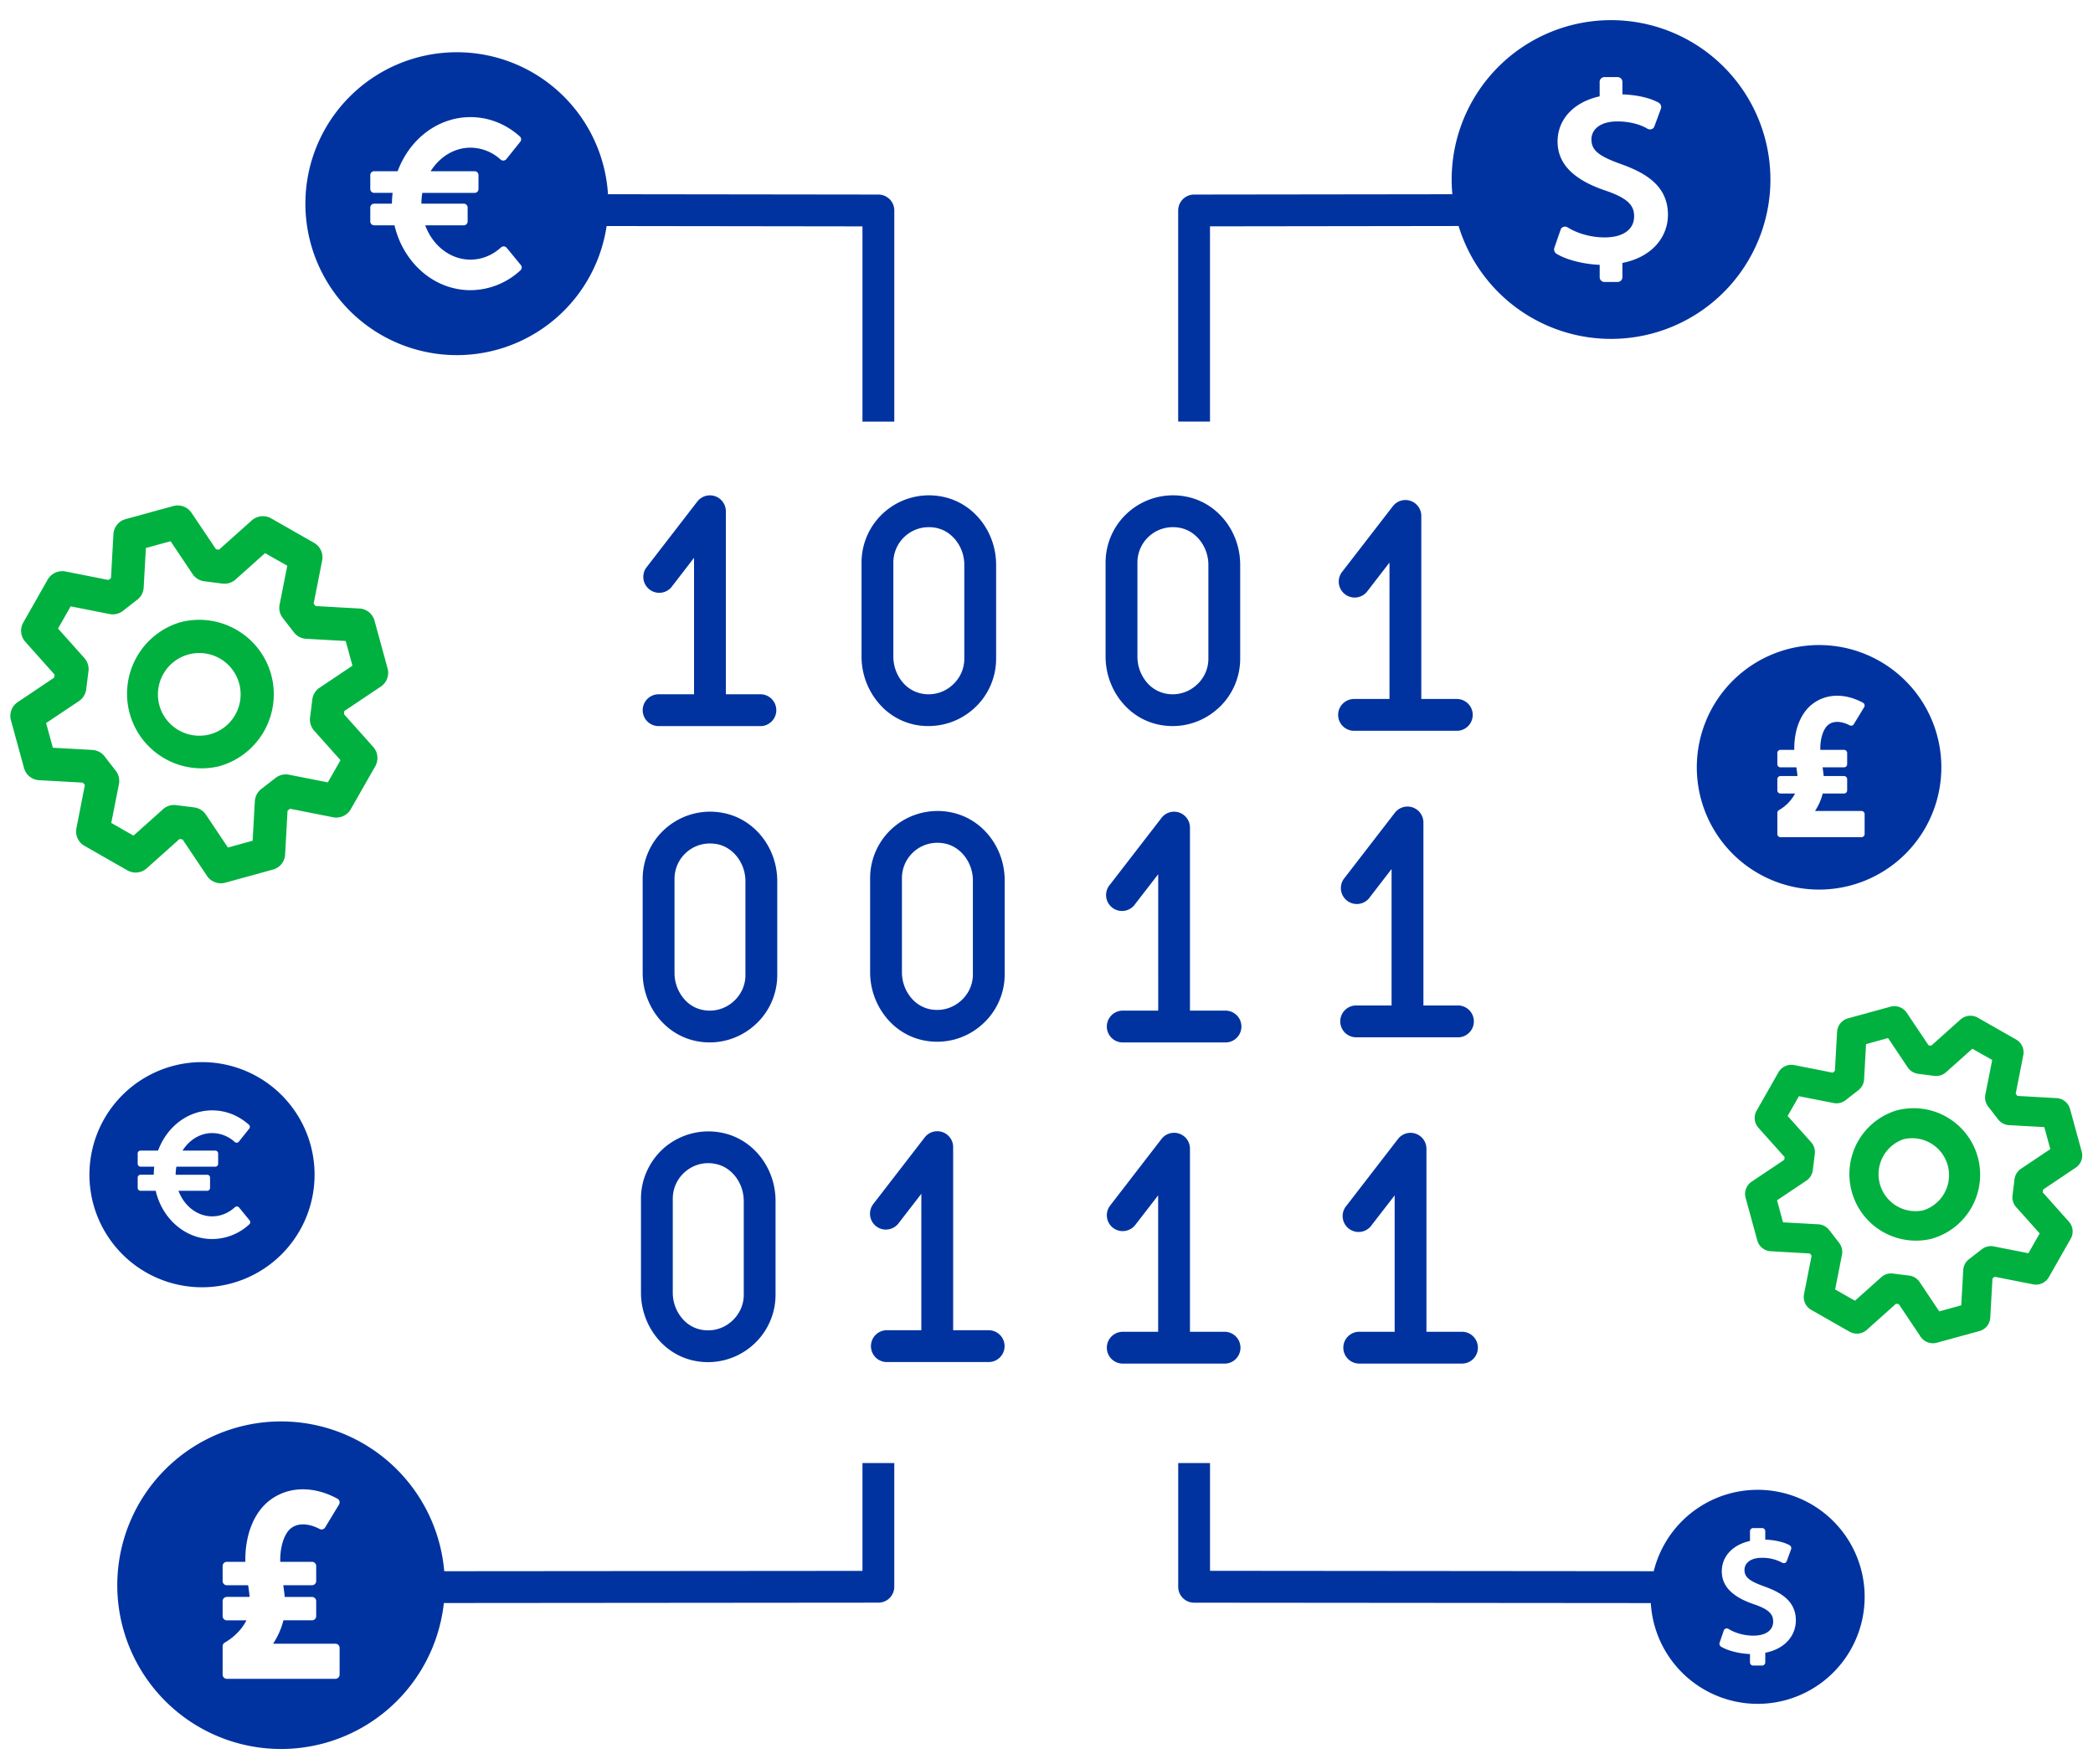
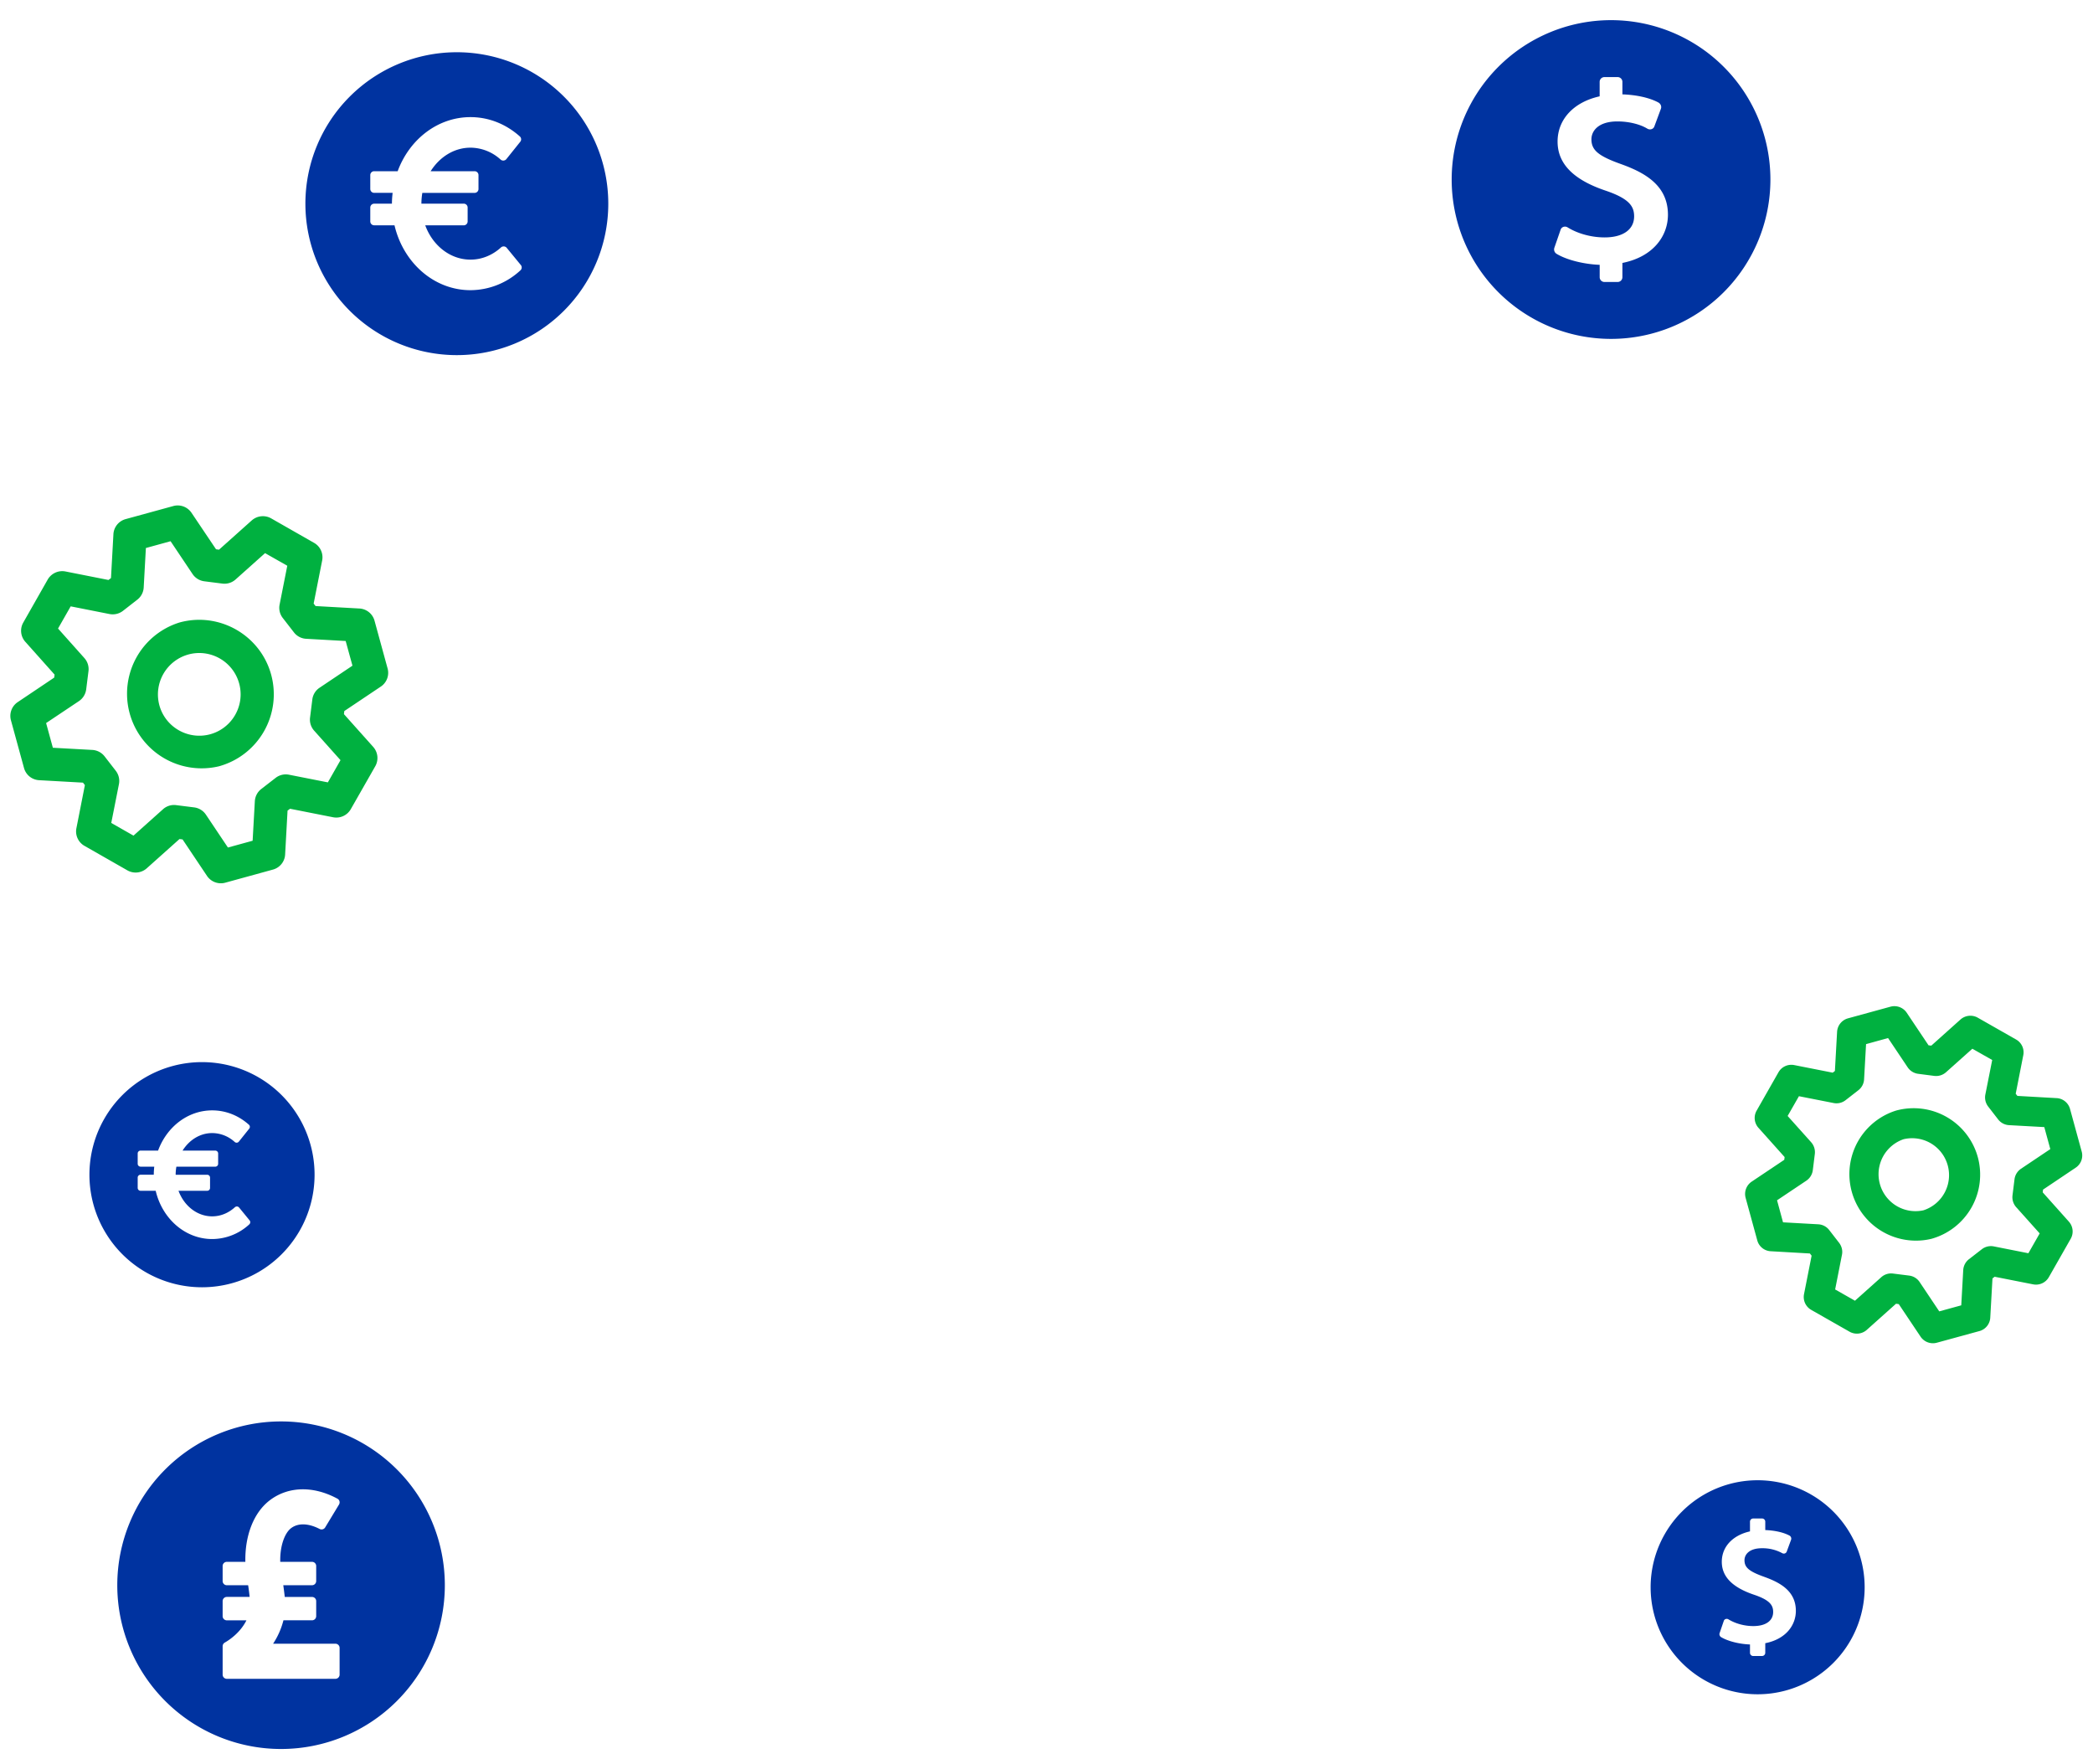
<svg xmlns="http://www.w3.org/2000/svg" width="70" height="59">
  <defs />
  <g fill="none" fill-rule="evenodd">
-     <path fill="#0033A0" d="M13.083 53.614l16.294-.014a.532.532 0 00.532-.532V48.93h-1.064v3.607l-15.812.013m6.122-44.992l9.69.013V14.1h1.065V7.039a.533.533 0 00-.532-.532l-10.173-.013m30.902 0l-10.17.013a.533.533 0 00-.533.532v7.06h1.064V7.57l9.69-.013m6.121 44.992l-15.81-.014V48.93h-1.064v4.14c0 .293.238.531.53.531l16.294.014m-16.79-26.44a.53.53 0 00-.593.18l-1.716 2.222a.533.533 0 10.841.65l.765-.989V33.8H37.55a.532.532 0 100 1.064h3.437a.532.532 0 100-1.064h-1.189v-6.12a.531.531 0 00-.359-.504m-6.373 17.313h-1.188v-6.122a.531.531 0 00-.953-.325l-1.716 2.223a.533.533 0 00.094.747c.233.18.567.135.747-.097l.764-.99v4.564h-1.185a.533.533 0 000 1.064h3.437a.532.532 0 100-1.064m7.92.052h-1.188v-6.122a.531.531 0 00-.953-.325l-1.716 2.224a.533.533 0 00.095.746.534.534 0 00.746-.097l.764-.989v4.563H37.55a.532.532 0 100 1.064h3.437a.533.533 0 000-1.064m6.361-6.625a.529.529 0 00-.593.178l-1.717 2.223a.533.533 0 10.842.65l.764-.988v4.561h-1.185a.532.532 0 100 1.064h3.437a.53.53 0 100-1.064h-1.189v-6.12a.531.531 0 00-.36-.504m-2.061-14.539a.532.532 0 100 1.064h3.437a.532.532 0 100-1.064h-1.188v-6.121a.531.531 0 00-.953-.324l-1.717 2.222a.533.533 0 00.842.65l.764-.99v4.563h-1.185zm.071 10.25a.532.532 0 100 1.065h3.436a.533.533 0 000-1.064h-1.187v-6.122a.533.533 0 00-.954-.325l-1.716 2.223a.533.533 0 00.842.65l.763-.99v4.564h-1.184zM22.027 23.22a.532.532 0 100 1.064h3.436a.533.533 0 000-1.064h-1.187v-6.122a.533.533 0 00-.954-.325l-1.716 2.223a.533.533 0 00.842.65l.764-.99v4.564h-1.185zm7.851-4.403a1.183 1.183 0 011.185-1.186c.08 0 .164.007.245.024.538.105.943.637.943 1.235v3.144c0 .35-.159.684-.437.911a1.177 1.177 0 01-.993.251 1.111 1.111 0 01-.579-.318 1.333 1.333 0 01-.364-.918v-3.143zm-.401 4.798a2.142 2.142 0 001.577.667c.52 0 1.027-.178 1.436-.515a2.241 2.241 0 00.825-1.733V18.89c0-1.116-.758-2.077-1.801-2.28a2.261 2.261 0 00-1.88.47 2.244 2.244 0 00-.82 1.737v3.143a2.4 2.4 0 00.663 1.655zm8.564-4.798a1.183 1.183 0 011.185-1.186c.08 0 .163.007.245.024.538.105.943.637.943 1.235v3.144c0 .35-.159.684-.438.911a1.175 1.175 0 01-.993.251 1.111 1.111 0 01-.578-.318 1.333 1.333 0 01-.364-.918v-3.143zm.737 5.423a2.254 2.254 0 001.875-.474 2.241 2.241 0 00.825-1.732V18.89c0-1.116-.759-2.077-1.802-2.28a2.261 2.261 0 00-1.88.47 2.244 2.244 0 00-.82 1.737v3.143c0 .617.242 1.22.663 1.655.313.326.707.541 1.139.625zm-13.847 8.374c0 .35-.158.683-.436.911a1.18 1.18 0 01-.994.251 1.09 1.09 0 01-.579-.32 1.327 1.327 0 01-.363-.917v-3.143a1.182 1.182 0 011.185-1.186c.08 0 .163.008.246.023.536.107.941.639.941 1.237v3.144zm1.064-3.144c0-1.118-.758-2.077-1.801-2.28a2.259 2.259 0 00-1.878.47 2.244 2.244 0 00-.822 1.736v3.143c0 .618.242 1.22.663 1.657.313.323.707.54 1.14.624a2.253 2.253 0 001.874-.474 2.241 2.241 0 00.824-1.732V29.47zm-1.12 10.694v3.143c0 .35-.16.682-.438.912-.28.232-.634.32-.993.25a1.09 1.09 0 01-.579-.32 1.327 1.327 0 01-.364-.916V40.09c0-.357.158-.69.434-.917a1.17 1.17 0 01.997-.246c.538.105.942.637.942 1.237m-3.437-.074v3.143c0 .616.242 1.22.663 1.656.313.324.707.54 1.139.624a2.26 2.26 0 001.875-.472 2.245 2.245 0 00.824-1.734v-3.143c0-1.118-.758-2.077-1.801-2.281a2.266 2.266 0 00-1.88.469 2.25 2.25 0 00-.82 1.738m8.728-10.717a1.181 1.181 0 011.186-1.186c.08 0 .163.007.245.024.537.105.942.637.942 1.236v3.143c0 .352-.158.684-.437.912-.28.232-.634.32-.993.252a1.105 1.105 0 01-.579-.32 1.33 1.33 0 01-.364-.917v-3.144zm.738 5.424a2.245 2.245 0 001.874-.474 2.241 2.241 0 00.825-1.733v-3.143c0-1.117-.758-2.076-1.801-2.28a2.265 2.265 0 00-1.88.469 2.246 2.246 0 00-.82 1.737v3.144a2.4 2.4 0 00.663 1.655c.313.325.707.54 1.139.625zm31.459-6.903a.104.104 0 01-.104.104h-2.711a.104.104 0 01-.104-.104v-.708c0-.038.02-.074.052-.091a1.4 1.4 0 00.542-.557h-.49a.104.104 0 01-.104-.104v-.375c0-.058.047-.104.105-.104h.568a4.024 4.024 0 00-.037-.292h-.531a.105.105 0 01-.105-.105v-.374c0-.059.047-.105.105-.105h.462c-.013-.643.202-1.235.624-1.547.46-.342 1.08-.35 1.673-.03a.099.099 0 01.051.064.108.108 0 01-.01.082L62 24.22a.103.103 0 01-.136.039c-.279-.145-.535-.154-.71-.024-.157.117-.284.435-.274.844h.793c.059 0 .105.046.105.105v.374a.105.105 0 01-.105.105h-.717c.014.091.027.193.037.292h.68c.059 0 .105.047.105.104v.375a.104.104 0 01-.105.104h-.712a1.925 1.925 0 01-.258.585h1.555c.057 0 .104.046.104.104v.667zm-1.46-6.32a4.089 4.089 0 10.001 8.177 4.089 4.089 0 000-8.177z" />
-     <path fill="#0033A0" d="M17.406 9.041a2.472 2.472 0 01-1.67.664c-1.225 0-2.25-.923-2.542-2.17h-.68a.13.13 0 01-.13-.13V6.94a.13.13 0 01.13-.128h.594c0-.124.01-.243.023-.362h-.617a.13.13 0 01-.13-.13v-.464a.13.13 0 01.13-.13h.786c.39-1.06 1.334-1.809 2.436-1.809.626 0 1.2.243 1.651.647.05.045.057.122.014.176l-.466.582a.135.135 0 01-.192.015 1.506 1.506 0 00-1.007-.398c-.55 0-1.034.313-1.333.787h1.47a.13.13 0 01.13.13v.465a.13.13 0 01-.13.13h-1.748a2.15 2.15 0 00-.031.36h1.416a.13.13 0 01.13.13v.465a.13.13 0 01-.13.13h-1.288c.247.674.833 1.147 1.514 1.147.385 0 .74-.153 1.02-.408a.133.133 0 01.191.014l.473.576a.128.128 0 01-.014.176m-2.128-7.294a5.064 5.064 0 10.002 10.13 5.064 5.064 0 00-.002-10.13m38.983 7.047v.477a.16.16 0 01-.16.16h-.44a.16.16 0 01-.16-.16v-.414c-.53-.02-1.105-.164-1.438-.366a.172.172 0 01-.078-.203l.211-.61a.146.146 0 01.093-.09.164.164 0 01.135.014l.047.028c.336.196.772.31 1.195.31.618 0 .987-.264.987-.705 0-.329-.156-.586-.938-.854-1.09-.364-1.622-.903-1.622-1.645 0-.76.558-1.328 1.407-1.514v-.483a.16.16 0 01.16-.161h.44a.16.16 0 01.161.16v.418c.468.017.9.11 1.2.27.081.044.117.133.087.213l-.22.594a.145.145 0 01-.092.086.166.166 0 01-.133-.012l-.046-.026c-.187-.107-.538-.22-.963-.22-.643 0-.869.323-.869.597 0 .366.233.561.999.833.772.28 1.56.699 1.56 1.691 0 .702-.481 1.404-1.523 1.612m-.38-8.12a5.33 5.33 0 00-5.33 5.33 5.33 5.33 0 105.33-5.33M11.358 56.007a.14.14 0 01-.14.14H7.586a.14.14 0 01-.14-.14v-.95c0-.049.027-.096.07-.121.155-.087.522-.334.726-.745h-.656a.14.14 0 01-.14-.14v-.503a.14.14 0 01.14-.14h.763a7.552 7.552 0 00-.05-.391h-.713a.14.14 0 01-.14-.14v-.503a.14.14 0 01.14-.139h.62c-.018-.862.269-1.654.836-2.073.617-.457 1.447-.47 2.242-.04a.139.139 0 01.07.087.145.145 0 01-.016.11l-.463.765a.14.14 0 01-.184.052c-.374-.194-.716-.205-.951-.031-.21.155-.38.582-.367 1.13h1.062c.078 0 .14.062.14.139v.503a.14.14 0 01-.14.14h-.961c.018.123.035.259.05.392h.911c.078 0 .14.062.14.139v.502c0 .079-.062.14-.14.14H9.48a2.59 2.59 0 01-.346.783h2.084a.14.14 0 01.14.14v.894zM9.4 47.539a5.477 5.477 0 100 10.955 5.477 5.477 0 000-10.955zm49.639 7.737v.32c0 .06-.048.108-.107.108h-.297a.107.107 0 01-.107-.107v-.279c-.355-.012-.74-.109-.964-.244a.115.115 0 01-.052-.136l.141-.411a.099.099 0 01.063-.06.11.11 0 01.09.01l.031.018c.227.132.518.208.803.208.415 0 .663-.177.663-.472 0-.222-.107-.395-.63-.573-.732-.245-1.088-.606-1.088-1.105 0-.511.375-.891.943-1.017v-.324c0-.059.048-.107.107-.107h.297c.06 0 .107.048.107.107v.28c.314.012.604.075.805.182a.117.117 0 01.058.144l-.147.399a.104.104 0 01-.062.057.112.112 0 01-.088-.01l-.032-.017a1.382 1.382 0 00-.646-.147c-.43 0-.583.216-.583.4 0 .247.156.377.67.56.517.187 1.048.468 1.048 1.134 0 .472-.324.943-1.023 1.082m-.256-5.45a3.579 3.579 0 10.002 7.158 3.579 3.579 0 00-.002-7.158M8.34 40.946a1.84 1.84 0 01-1.243.493c-.91 0-1.673-.686-1.89-1.614h-.505a.096.096 0 01-.097-.096v-.345c0-.053.043-.096.097-.096h.441c0-.092.007-.18.016-.27h-.457a.096.096 0 01-.097-.095v-.347c0-.052.043-.095.097-.095h.585c.29-.789.99-1.345 1.81-1.345.466 0 .893.18 1.228.48a.095.095 0 01.011.13l-.347.434a.096.096 0 01-.142.01 1.124 1.124 0 00-.75-.295c-.408 0-.769.232-.991.586h1.093c.053 0 .097.043.097.095v.347a.096.096 0 01-.097.096h-1.3a1.564 1.564 0 00-.024.27h1.054c.053 0 .096.042.096.095v.345a.095.095 0 01-.096.096H5.97c.185.501.62.855 1.126.855.287 0 .55-.114.76-.305a.102.102 0 01.072-.025.098.098 0 01.069.036l.352.43a.096.096 0 01-.01.13m-1.583-5.424a3.765 3.765 0 100 7.53 3.765 3.765 0 000-7.53" />
+     <path fill="#0033A0" d="M17.406 9.041a2.472 2.472 0 01-1.67.664c-1.225 0-2.25-.923-2.542-2.17h-.68a.13.13 0 01-.13-.13V6.94a.13.13 0 01.13-.128h.594c0-.124.01-.243.023-.362h-.617a.13.13 0 01-.13-.13v-.464a.13.13 0 01.13-.13h.786c.39-1.06 1.334-1.809 2.436-1.809.626 0 1.2.243 1.651.647.05.045.057.122.014.176l-.466.582a.135.135 0 01-.192.015 1.506 1.506 0 00-1.007-.398c-.55 0-1.034.313-1.333.787h1.47a.13.13 0 01.13.13v.465a.13.13 0 01-.13.13h-1.748a2.15 2.15 0 00-.031.36h1.416a.13.13 0 01.13.13v.465a.13.13 0 01-.13.13h-1.288c.247.674.833 1.147 1.514 1.147.385 0 .74-.153 1.02-.408a.133.133 0 01.191.014l.473.576a.128.128 0 01-.014.176m-2.128-7.294a5.064 5.064 0 10.002 10.13 5.064 5.064 0 00-.002-10.13m38.983 7.047v.477a.16.16 0 01-.16.16h-.44a.16.16 0 01-.16-.16v-.414c-.53-.02-1.105-.164-1.438-.366a.172.172 0 01-.078-.203l.211-.61a.146.146 0 01.093-.09.164.164 0 01.135.014l.047.028c.336.196.772.31 1.195.31.618 0 .987-.264.987-.705 0-.329-.156-.586-.938-.854-1.09-.364-1.622-.903-1.622-1.645 0-.76.558-1.328 1.407-1.514v-.483a.16.16 0 01.16-.161h.44a.16.16 0 01.161.16v.418c.468.017.9.11 1.2.27.081.044.117.133.087.213l-.22.594a.145.145 0 01-.092.086.166.166 0 01-.133-.012l-.046-.026c-.187-.107-.538-.22-.963-.22-.643 0-.869.323-.869.597 0 .366.233.561.999.833.772.28 1.56.699 1.56 1.691 0 .702-.481 1.404-1.523 1.612m-.38-8.12a5.33 5.33 0 00-5.33 5.33 5.33 5.33 0 105.33-5.33M11.358 56.007a.14.14 0 01-.14.14H7.586a.14.14 0 01-.14-.14v-.95c0-.049.027-.096.07-.121.155-.087.522-.334.726-.745h-.656a.14.14 0 01-.14-.14v-.503a.14.14 0 01.14-.14h.763a7.552 7.552 0 00-.05-.391h-.713a.14.14 0 01-.14-.14v-.503a.14.14 0 01.14-.139h.62c-.018-.862.269-1.654.836-2.073.617-.457 1.447-.47 2.242-.04a.139.139 0 01.07.087.145.145 0 01-.016.11l-.463.765a.14.14 0 01-.184.052c-.374-.194-.716-.205-.951-.031-.21.155-.38.582-.367 1.13h1.062c.078 0 .14.062.14.139v.503a.14.14 0 01-.14.14h-.961c.018.123.035.259.05.392h.911c.078 0 .14.062.14.139v.502c0 .079-.062.14-.14.14H9.48a2.59 2.59 0 01-.346.783h2.084a.14.14 0 01.14.14v.894zM9.4 47.539a5.477 5.477 0 100 10.955 5.477 5.477 0 000-10.955zm49.639 7.737c0 .06-.048.108-.107.108h-.297a.107.107 0 01-.107-.107v-.279c-.355-.012-.74-.109-.964-.244a.115.115 0 01-.052-.136l.141-.411a.099.099 0 01.063-.06.11.11 0 01.09.01l.031.018c.227.132.518.208.803.208.415 0 .663-.177.663-.472 0-.222-.107-.395-.63-.573-.732-.245-1.088-.606-1.088-1.105 0-.511.375-.891.943-1.017v-.324c0-.059.048-.107.107-.107h.297c.06 0 .107.048.107.107v.28c.314.012.604.075.805.182a.117.117 0 01.058.144l-.147.399a.104.104 0 01-.062.057.112.112 0 01-.088-.01l-.032-.017a1.382 1.382 0 00-.646-.147c-.43 0-.583.216-.583.4 0 .247.156.377.67.56.517.187 1.048.468 1.048 1.134 0 .472-.324.943-1.023 1.082m-.256-5.45a3.579 3.579 0 10.002 7.158 3.579 3.579 0 00-.002-7.158M8.34 40.946a1.84 1.84 0 01-1.243.493c-.91 0-1.673-.686-1.89-1.614h-.505a.096.096 0 01-.097-.096v-.345c0-.053.043-.096.097-.096h.441c0-.092.007-.18.016-.27h-.457a.096.096 0 01-.097-.095v-.347c0-.052.043-.095.097-.095h.585c.29-.789.99-1.345 1.81-1.345.466 0 .893.18 1.228.48a.095.095 0 01.011.13l-.347.434a.096.096 0 01-.142.01 1.124 1.124 0 00-.75-.295c-.408 0-.769.232-.991.586h1.093c.053 0 .097.043.097.095v.347a.096.096 0 01-.097.096h-1.3a1.564 1.564 0 00-.024.27h1.054c.053 0 .096.042.096.095v.345a.095.095 0 01-.096.096H5.97c.185.501.62.855 1.126.855.287 0 .55-.114.76-.305a.102.102 0 01.072-.025.098.098 0 01.069.036l.352.43a.096.096 0 01-.01.13m-1.583-5.424a3.765 3.765 0 100 7.53 3.765 3.765 0 000-7.53" />
    <path fill="#00B140" d="M64.858 43.858l.736-.202.066-1.18a.496.496 0 01.192-.363l.43-.333a.496.496 0 01.4-.095l1.157.229.378-.663-.788-.88a.499.499 0 01-.121-.393l.067-.54a.5.5 0 01.216-.349l.981-.658-.201-.736-1.179-.065a.492.492 0 01-.364-.191l-.333-.43a.5.5 0 01-.096-.4l.23-1.158-.664-.377-.88.786a.5.5 0 01-.393.123l-.54-.07a.5.5 0 01-.349-.215l-.657-.981-.736.203-.066 1.177a.494.494 0 01-.19.364l-.43.335a.494.494 0 01-.4.094l-1.159-.228-.378.661.788.88a.5.5 0 01.121.394l-.067.54a.5.5 0 01-.216.35l-.98.656.2.737 1.18.066a.494.494 0 01.363.19l.333.43c.088.115.124.26.095.4l-.228 1.159.663.377.88-.787a.493.493 0 01.392-.122l.54.068c.142.018.27.095.35.215l.657.982zm1.343.659l-1.425.39a.498.498 0 01-.542-.202l-.73-1.09-.092-.012-.979.875a.497.497 0 01-.575.06l-1.282-.73a.495.495 0 01-.241-.526l.254-1.286-.057-.074-1.31-.075a.492.492 0 01-.45-.362l-.39-1.424a.496.496 0 01.203-.542l1.09-.73.011-.092-.875-.978a.493.493 0 01-.06-.576l.73-1.282a.496.496 0 01.527-.24l1.287.254.073-.057.073-1.309a.497.497 0 01.364-.451l1.423-.39a.497.497 0 01.542.202l.73 1.09.093.01.976-.874a.499.499 0 01.577-.06l1.282.73a.492.492 0 01.24.527l-.253 1.287.057.072 1.31.074c.212.01.394.158.45.363l.39 1.424a.491.491 0 01-.203.541l-1.09.732-.01.092.874.979c.142.159.167.39.06.575l-.73 1.282a.494.494 0 01-.527.24L66.71 42.7l-.072.056-.074 1.312a.494.494 0 01-.362.449z" />
    <path fill="#00B140" d="M63.676 38.097a1.236 1.236 0 00.652 2.381 1.235 1.235 0 00-.652-2.38m.915 3.335a2.226 2.226 0 01-1.176-4.291 2.226 2.226 0 012.732 1.557 2.227 2.227 0 01-1.556 2.734M7.623 28.345l.826-.227.074-1.322a.556.556 0 01.213-.407l.482-.373a.55.55 0 01.448-.106l1.299.256.423-.743-.882-.987a.554.554 0 01-.136-.44l.076-.605a.55.55 0 01.242-.39l1.1-.738-.227-.825-1.32-.074a.552.552 0 01-.41-.214l-.374-.482a.554.554 0 01-.106-.447l.257-1.3-.743-.422-.987.882a.556.556 0 01-.44.137l-.604-.077a.555.555 0 01-.392-.24l-.737-1.1-.826.227-.073 1.319a.551.551 0 01-.212.407l-.482.376a.559.559 0 01-.45.106l-1.298-.257-.423.742.882.989a.552.552 0 01.136.438l-.076.606a.56.56 0 01-.241.393l-1.1.735.226.826 1.32.073a.56.56 0 01.409.214l.374.482c.098.127.138.29.107.448l-.257 1.298.744.424.986-.882a.55.55 0 01.439-.138l.605.076a.557.557 0 01.392.243l.736 1.099zm1.505.738l-1.597.439a.558.558 0 01-.608-.228l-.817-1.22-.103-.013-1.096.98a.558.558 0 01-.646.068l-1.436-.82a.554.554 0 01-.27-.588l.284-1.444-.064-.082-1.468-.082a.554.554 0 01-.504-.407L.366 24.09a.555.555 0 01.226-.608l1.221-.82.013-.1-.98-1.098a.553.553 0 01-.067-.644l.817-1.438a.562.562 0 01.592-.27l1.44.285.084-.064.081-1.466a.556.556 0 01.407-.505l1.598-.438c.23-.063.474.03.607.226l.82 1.22.1.014 1.096-.98a.562.562 0 01.647-.068l1.437.82a.555.555 0 01.27.588l-.285 1.443.064.082 1.467.082a.556.556 0 01.505.408l.437 1.596a.553.553 0 01-.226.607l-1.222.819-.012.103.98 1.097a.558.558 0 01.068.645l-.82 1.438a.558.558 0 01-.59.269L9.7 27.048l-.083.063-.081 1.47a.554.554 0 01-.408.502z" />
    <path fill="#00B140" d="M6.3 21.889a1.386 1.386 0 00-.97 1.698c.202.738.965 1.17 1.7.97a1.383 1.383 0 00-.731-2.668m1.025 3.739a2.495 2.495 0 01-1.318-4.81c1.326-.363 2.7.42 3.063 1.746a2.497 2.497 0 01-1.745 3.064" />
  </g>
</svg>